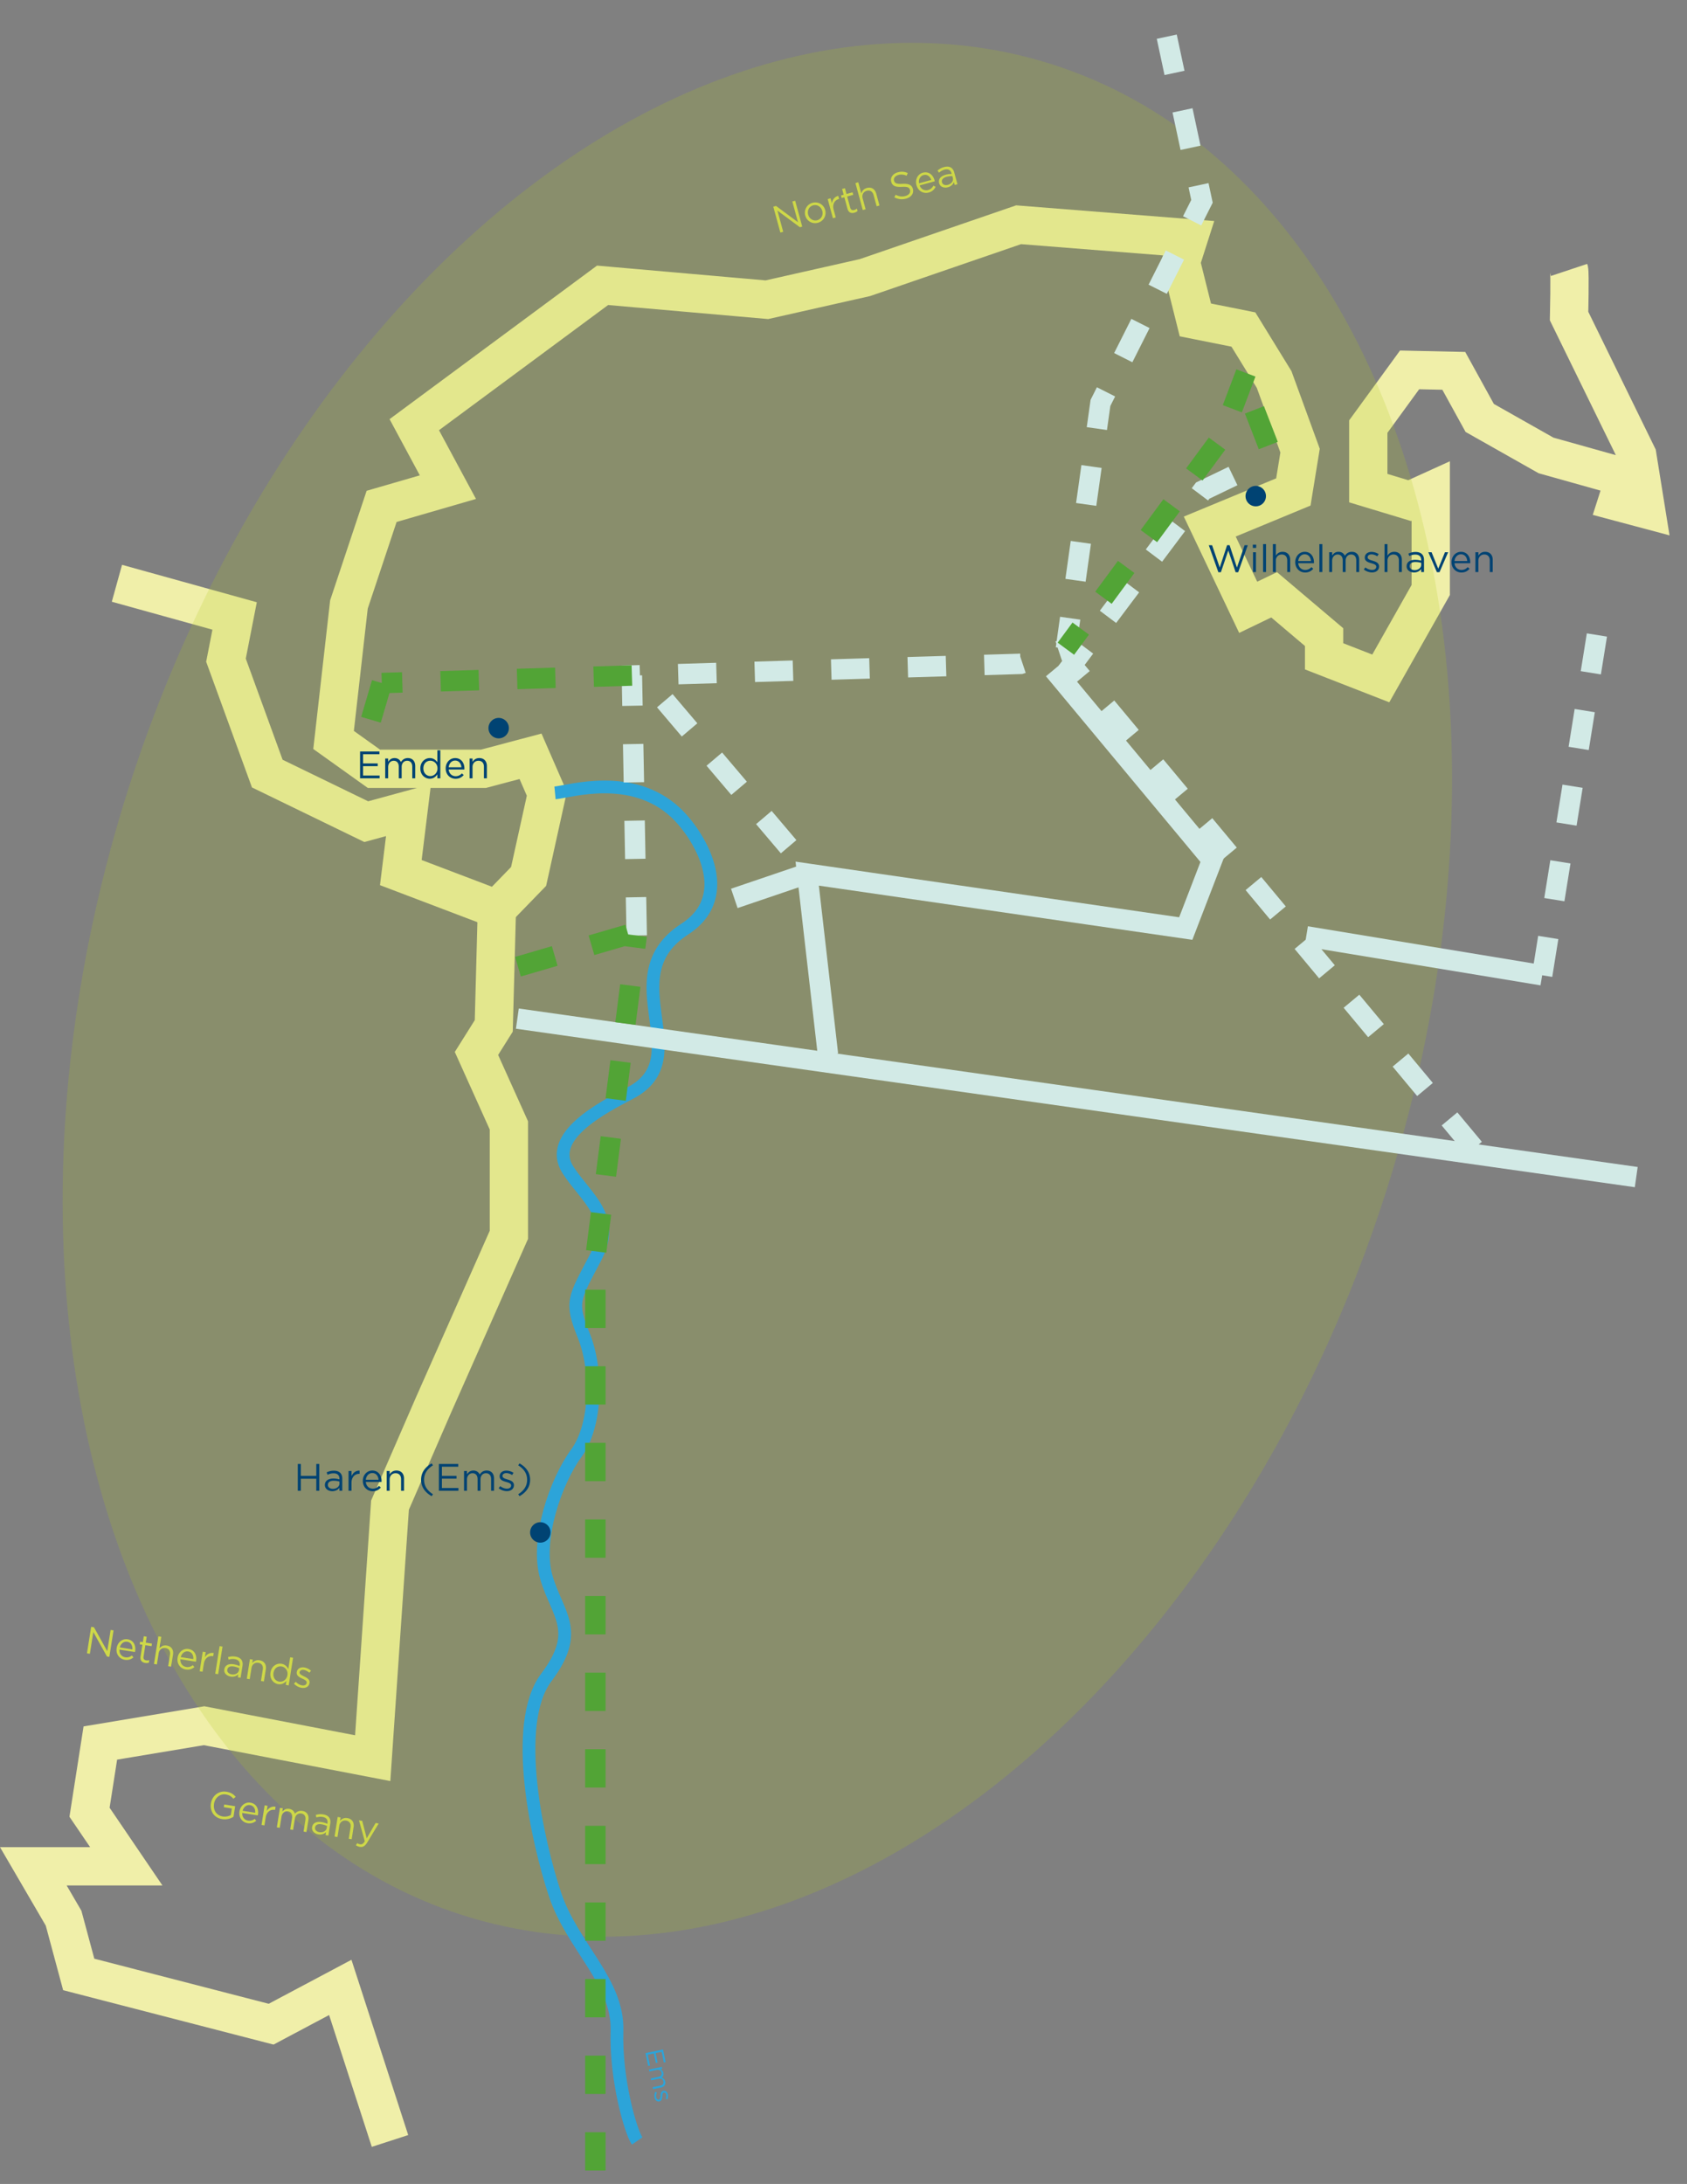
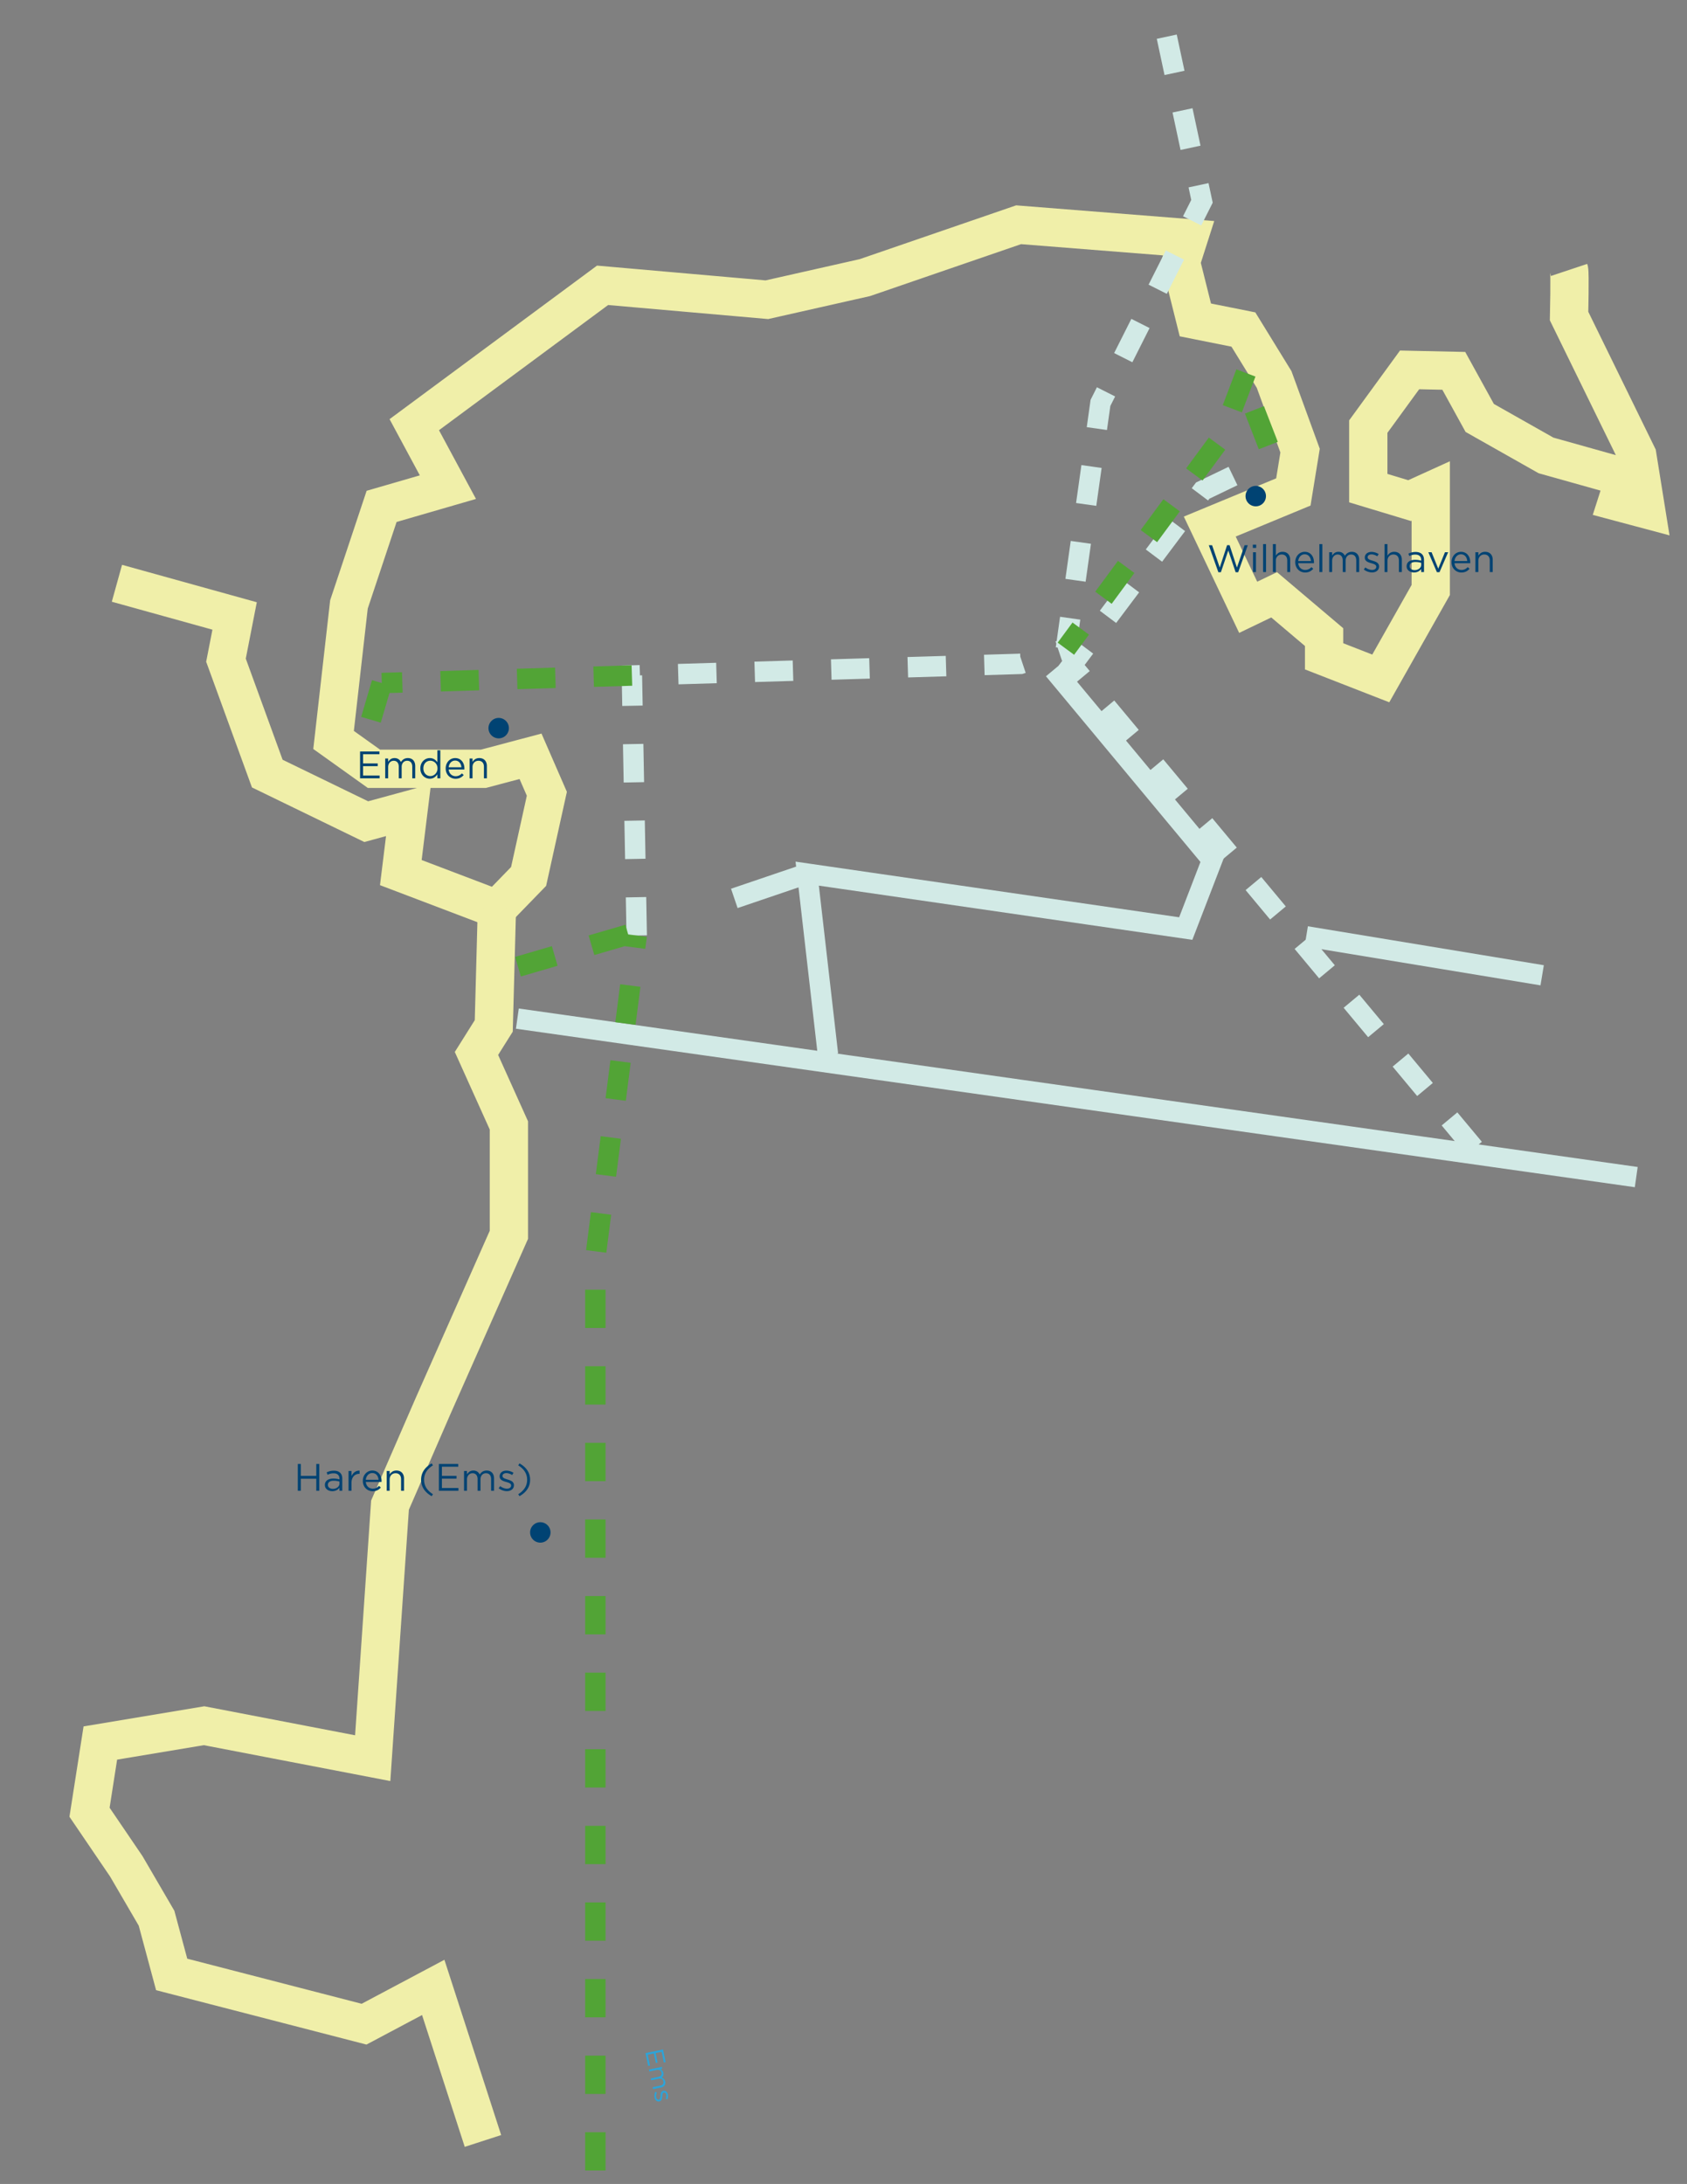
<svg xmlns="http://www.w3.org/2000/svg" viewBox="0 0 661.057 855.387">
  <rect x="0" y="0" width="661.057" height="855.387" fill="#808080" stroke="none" />
  <defs>
    <style>.cls-2{fill:#004373}.cls-3{stroke:#52a436}.cls-3,.cls-5,.cls-6,.cls-7{fill:none}.cls-3,.cls-6{stroke-dasharray:15 15}.cls-3,.cls-6,.cls-7{stroke-miterlimit:10;stroke-width:8px}.cls-8{fill:#ced848}.cls-9{fill:#2ca4d9}.cls-5{stroke:#f0efa9;stroke-width:15px}.cls-6,.cls-7{stroke:#d2eae6}</style>
  </defs>
  <g style="isolation:isolate">
    <g id="Details">
      <g id="Nordsee-Ruhr-Link">
        <g id="Grenzen-6" data-name="Grenzen">
          <path d="M614.85 105.722c.376 1.13 0 18.07 0 18.07l26.729 54.589 3.388 21.082-11.294-3.012 3.012-9.411-30.87-8.66-25.977-14.682-10.165-18.447-17.318-.376-16.188 22.212v24.094l16.188 4.894 8.283-3.765v38.777l-19.577 34.635-22.211-8.66v-7.528l-19.577-16.565-10.165 4.894-15.058-31.624 32.753-13.552 2.635-16.189-10.165-27.858-12.047-19.577-18.823-3.765-5.647-22.588 3.011-9.411-66.635-5.271-60.235 20.706-38.4 8.659-64.376-5.647-73.788 54.588 13.176 24.47-25.976 7.53-12.8 38.4-6.024 53.082 15.812 11.294h42.918l18.447-4.894 6.4 14.682-7.153 32.377-12.424 12.8-37.647-14.306 3.012-24.47-16.565 4.517-38.776-18.824-16.188-44.423 3.388-17.318-46.118-12.8" class="cls-5" />
-           <path d="m194.71 356.074-1.228 45.747-6.777 10.786 12.706 28.189v42.839l-29.647 66.918-16.94 38.964-6.777 99.106-66.07-12.706-40.66 6.776-4.235 27.106 14.4 21.177H13.06l11.859 20.33 5.929 22.023 75.388 19.482 27.106-14.4 19.482 60.14" class="cls-5" />
+           <path d="m194.71 356.074-1.228 45.747-6.777 10.786 12.706 28.189v42.839l-29.647 66.918-16.94 38.964-6.777 99.106-66.07-12.706-40.66 6.776-4.235 27.106 14.4 21.177l11.859 20.33 5.929 22.023 75.388 19.482 27.106-14.4 19.482 60.14" class="cls-5" />
        </g>
        <g id="Region-7" data-name="Region">
-           <ellipse cx="296.768" cy="387.66" rx="380.415" ry="258.733" style="fill:#b0cb21;mix-blend-mode:multiply;opacity:.2" transform="rotate(-72.332 296.768 387.66)" />
-           <path d="m260.503 274.448 49.283 58.083" class="cls-6" />
-         </g>
+           </g>
        <g id="Leitungen-7" data-name="Leitungen">
-           <path d="M217.482 310.553c5.93-.565 30.044-8.188 47.153 7.624 8.711 8.05 24.372 32.35 3.67 45.74-28.81 18.636 5.177 50.26-21.189 64.113-10.938 5.747-33.036 17.017-24.552 30.193 7.163 11.125 19.2 18.353 10.73 34.447-8.471 16.094-9.883 17.224-4.518 30.494s5.122 35.012-2.945 46.024-16 33.882-11.751 48.564 13.822 20.894 0 39.247-3.375 64.66 3.402 84.988c6.776 20.33 24.847 34.165 24.282 53.365s5.365 39.53 7.906 43.2" style="fill:none;stroke:#2ca4d9;stroke-width:5px" />
          <path d="m491.554 160.534 7.742 19.933M149.605 267.527l-6.382 21.662" class="cls-3" />
          <path d="m641.17 461.033-140.313-19.865-100.277-14.196-98.42-13.934-99.429-14.077M324.44 413.038l-8.135-70.862 148.334 21.51 10.336-26.83-62.041-74.543M287.744 351.874l28.561-9.698" class="cls-7" />
-           <path d="M604.305 381.988 628.022 234.6" class="cls-6" />
          <path d="m511.853 366.741 92.452 15.247" class="cls-7" />
          <path d="m483.154 186.444-11.88 5.72-51.346 68.413 159.812 191.76M249.503 366.412l-1.89-101.828 152.268-4.572 17.789-5.93 13.553-96.282 39.776-78.951-13.8-64.484" class="cls-6" />
          <path d="m488.214 146.072-9.651 25.432-60.893 82.579M247.613 264.584l-98.008 2.943M233.294 850.128V492.67l16.209-126.258M202.97 378.623l50.933-14.851" class="cls-3" />
        </g>
        <g id="Labels-7" data-name="Labels">
          <path d="M473.674 213.551h1.29l3 8.746 2.88-8.775h.975l2.88 8.775 2.999-8.746h1.245l-3.75 10.576h-1.005l-2.88-8.52-2.895 8.52h-.99zM490.924 213.327h1.32v1.275h-1.32zm.075 2.97h1.155v7.754h-1.155zM494.944 213.102h1.154v10.95h-1.154zM498.783 213.102h1.155v4.545c.51-.84 1.32-1.515 2.655-1.515 1.875 0 2.97 1.26 2.97 3.105v4.814h-1.155v-4.53c0-1.44-.78-2.34-2.145-2.34-1.334 0-2.325.976-2.325 2.431v4.44h-1.155zM507.543 220.197v-.03c0-2.236 1.575-4.035 3.72-4.035 2.295 0 3.615 1.83 3.615 4.094 0 .15 0 .24-.015.375h-6.15c.165 1.68 1.35 2.625 2.73 2.625 1.065 0 1.815-.434 2.444-1.094l.721.644c-.78.87-1.725 1.455-3.195 1.455-2.13 0-3.87-1.635-3.87-4.034m6.165-.45c-.12-1.41-.93-2.64-2.475-2.64-1.35 0-2.37 1.125-2.52 2.64zM517.008 213.102h1.155v10.95h-1.155zM520.848 216.297h1.156v1.304c.51-.764 1.199-1.47 2.505-1.47 1.26 0 2.069.675 2.489 1.545.556-.854 1.38-1.544 2.73-1.544 1.784 0 2.88 1.2 2.88 3.12v4.8h-1.155v-4.53c0-1.5-.75-2.34-2.01-2.34-1.17 0-2.145.87-2.145 2.4v4.47h-1.14v-4.56c0-1.455-.765-2.31-1.995-2.31s-2.16 1.02-2.16 2.445v4.424h-1.155zM534.423 223.061l.585-.824c.84.63 1.77.99 2.685.99.93 0 1.605-.48 1.605-1.23v-.03c0-.78-.915-1.08-1.935-1.366-1.215-.344-2.565-.764-2.565-2.19v-.03c0-1.334 1.11-2.22 2.64-2.22.945 0 1.994.33 2.79.855l-.525.87c-.72-.464-1.545-.75-2.295-.75-.915 0-1.5.48-1.5 1.125v.03c0 .736.96 1.02 1.995 1.336 1.2.36 2.49.825 2.49 2.22v.03c0 1.47-1.215 2.325-2.76 2.325-1.11 0-2.34-.436-3.21-1.14M542.538 213.102h1.155v4.545c.51-.84 1.32-1.515 2.654-1.515 1.875 0 2.97 1.26 2.97 3.105v4.814h-1.154v-4.53c0-1.44-.78-2.34-2.146-2.34-1.335 0-2.324.976-2.324 2.431v4.44h-1.155zM551.193 221.801v-.03c0-1.635 1.35-2.505 3.315-2.505.99 0 1.695.136 2.384.33v-.27c0-1.395-.854-2.114-2.31-2.114-.914 0-1.634.24-2.354.57l-.345-.945c.855-.39 1.695-.645 2.82-.645 1.095 0 1.934.285 2.505.855.525.525.795 1.275.795 2.264v4.74h-1.11v-1.17c-.54.706-1.44 1.335-2.805 1.335-1.44 0-2.895-.825-2.895-2.415m5.715-.6v-.75a8 8 0 0 0-2.28-.33c-1.455 0-2.265.63-2.265 1.605v.03c0 .975.9 1.545 1.95 1.545 1.425 0 2.595-.87 2.595-2.1M559.698 216.297h1.274l2.61 6.434 2.626-6.434h1.244l-3.374 7.814h-1.02zM568.787 220.197v-.03c0-2.236 1.575-4.035 3.72-4.035 2.296 0 3.615 1.83 3.615 4.094 0 .15 0 .24-.015.375h-6.15c.165 1.68 1.35 2.625 2.73 2.625 1.065 0 1.815-.434 2.445-1.094l.72.644c-.78.87-1.725 1.455-3.195 1.455-2.13 0-3.87-1.635-3.87-4.034m6.165-.45c-.12-1.41-.93-2.64-2.475-2.64-1.35 0-2.37 1.125-2.52 2.64zM578.147 216.297h1.156v1.35c.51-.84 1.319-1.515 2.654-1.515 1.875 0 2.97 1.26 2.97 3.105v4.814h-1.155v-4.53c0-1.44-.78-2.34-2.145-2.34-1.335 0-2.324.976-2.324 2.431v4.44h-1.156zM141.091 294.337h7.59v1.08h-6.405v3.585h5.73v1.08h-5.73v3.675h6.48v1.08h-7.665zM150.946 297.082h1.155v1.304c.51-.764 1.2-1.47 2.505-1.47 1.26 0 2.07.675 2.49 1.546.555-.855 1.38-1.545 2.73-1.545 1.785 0 2.88 1.2 2.88 3.12v4.8h-1.155v-4.53c0-1.5-.75-2.34-2.01-2.34-1.17 0-2.145.87-2.145 2.4v4.47h-1.14v-4.56c0-1.455-.765-2.31-1.995-2.31s-2.16 1.02-2.16 2.445v4.425h-1.155zM164.716 300.982v-.03c0-2.535 1.845-4.035 3.705-4.035 1.44 0 2.37.78 2.97 1.65v-4.68h1.155v10.95h-1.155v-1.56c-.63.93-1.545 1.725-2.97 1.725-1.86 0-3.705-1.47-3.705-4.02m6.72-.016v-.029c0-1.785-1.365-2.985-2.805-2.985-1.5 0-2.73 1.11-2.73 2.985v.03c0 1.83 1.26 3 2.73 3 1.44 0 2.805-1.215 2.805-3M174.645 300.982v-.03c0-2.236 1.576-4.035 3.721-4.035 2.295 0 3.614 1.83 3.614 4.094 0 .15 0 .24-.014.375h-6.15c.164 1.681 1.35 2.625 2.73 2.625 1.064 0 1.814-.434 2.444-1.094l.72.644c-.78.87-1.725 1.455-3.195 1.455-2.13 0-3.87-1.634-3.87-4.034m6.165-.45c-.12-1.41-.93-2.64-2.474-2.64-1.35 0-2.37 1.125-2.52 2.64zM184.006 297.082h1.155v1.35c.51-.84 1.32-1.515 2.654-1.515 1.875 0 2.97 1.26 2.97 3.105v4.815h-1.154v-4.53c0-1.44-.78-2.34-2.146-2.34-1.335 0-2.324.975-2.324 2.43v4.44h-1.155zM116.69 573.39h1.186v4.665h6.06v-4.665h1.184v10.5h-1.185v-4.724h-6.06v4.724h-1.184zM127.31 581.64v-.03c0-1.635 1.35-2.505 3.316-2.505.99 0 1.695.136 2.385.33v-.27c0-1.395-.855-2.115-2.31-2.115-.916 0-1.635.24-2.355.57l-.345-.945c.855-.39 1.695-.644 2.82-.644 1.094 0 1.935.285 2.504.854.525.526.795 1.276.795 2.265v4.74h-1.11v-1.17c-.54.705-1.44 1.335-2.804 1.335-1.44 0-2.895-.825-2.895-2.415m5.716-.6v-.75a8 8 0 0 0-2.28-.33c-1.455 0-2.265.63-2.265 1.605v.03c0 .975.9 1.545 1.95 1.545 1.425 0 2.595-.87 2.595-2.1M136.58 576.135h1.156v2.026c.57-1.29 1.694-2.22 3.165-2.16v1.245h-.09c-1.695 0-3.075 1.215-3.075 3.554v3.09h-1.155zM142.176 580.036v-.03c0-2.236 1.574-4.036 3.72-4.036 2.294 0 3.615 1.83 3.615 4.095 0 .15 0 .24-.016.375h-6.15c.166 1.68 1.35 2.625 2.73 2.625 1.065 0 1.815-.434 2.445-1.095l.72.645c-.78.87-1.725 1.455-3.195 1.455-2.13 0-3.87-1.635-3.87-4.034m6.165-.45c-.12-1.41-.931-2.64-2.475-2.64-1.35 0-2.37 1.125-2.52 2.64zM151.536 576.135h1.155v1.351c.51-.84 1.32-1.516 2.655-1.516 1.875 0 2.97 1.26 2.97 3.106v4.814h-1.155v-4.53c0-1.44-.78-2.34-2.146-2.34-1.335 0-2.324.976-2.324 2.43v4.44h-1.155zM165.005 579.586c0-2.76 1.485-4.92 4.155-6.42l.495.764c-2.28 1.455-3.48 3.255-3.48 5.656 0 2.399 1.2 4.199 3.48 5.654l-.495.766c-2.67-1.5-4.155-3.66-4.155-6.42M171.98 573.39h7.59v1.08h-6.405v3.585h5.73v1.08h-5.73v3.675h6.48v1.08h-7.665zM181.836 576.135h1.155v1.305c.51-.765 1.2-1.47 2.505-1.47 1.26 0 2.07.675 2.49 1.545.555-.854 1.379-1.545 2.73-1.545 1.784 0 2.88 1.2 2.88 3.12v4.8h-1.156v-4.53c0-1.499-.75-2.34-2.01-2.34-1.17 0-2.145.87-2.145 2.4v4.47h-1.14v-4.56c0-1.454-.764-2.31-1.995-2.31-1.23 0-2.159 1.02-2.159 2.446v4.424h-1.155zM195.41 582.9l.585-.824c.84.63 1.77.99 2.685.99.93 0 1.605-.48 1.605-1.23v-.03c0-.78-.915-1.08-1.935-1.366-1.214-.345-2.565-.765-2.565-2.19v-.03c0-1.335 1.11-2.22 2.64-2.22.945 0 1.995.33 2.79.855l-.525.87c-.72-.465-1.545-.75-2.295-.75-.915 0-1.5.48-1.5 1.125v.03c0 .736.96 1.02 1.995 1.336 1.2.36 2.49.825 2.49 2.22v.03c0 1.47-1.215 2.325-2.76 2.325-1.11 0-2.34-.436-3.21-1.14M203.075 585.24c2.28-1.455 3.48-3.255 3.48-5.654s-1.2-4.2-3.48-5.656l.495-.764c2.67 1.5 4.155 3.66 4.155 6.42s-1.485 4.92-4.155 6.42z" class="cls-2" />
          <path d="m259.796 802.718 1.036 4.95-.704.148-.875-4.178-2.338.49.782 3.737-.704.147-.782-3.737-2.397.502.885 4.227-.705.147-1.046-5zM259.351 809.524l.158.754-.85.178c.567.227 1.122.582 1.3 1.432.172.823-.158 1.443-.668 1.835.633.245 1.196.69 1.38 1.57.244 1.165-.39 2.043-1.642 2.304l-3.13.656-.158-.754 2.955-.618c.978-.205 1.422-.809 1.25-1.63-.16-.764-.858-1.28-1.856-1.072l-2.916.61-.156-.743 2.974-.622c.95-.199 1.402-.815 1.234-1.617s-.96-1.27-1.889-1.075l-2.886.604-.157-.753zM256.793 819.305l.618.27c-.296.634-.404 1.289-.28 1.886.128.606.532.981 1.022.88l.02-.005c.508-.107.579-.744.626-1.449.058-.84.149-1.777 1.078-1.971l.02-.004c.87-.183 1.598.42 1.807 1.419a3.54 3.54 0 0 1-.176 1.936l-.64-.224c.206-.533.279-1.11.176-1.599-.124-.597-.517-.913-.938-.824l-.02.004c-.478.1-.534.764-.598 1.483-.07.831-.198 1.736-1.108 1.927l-.02.004c-.958.2-1.681-.475-1.892-1.484a3.55 3.55 0 0 1 .305-2.249" class="cls-9" />
          <path d="M496.07 194.318a3.997 3.997 0 0 1-4 3.996c-2.21 0-4-1.787-4-3.996a4 4 0 0 1 4-4.004c2.209 0 4 1.787 4 4.004M199.411 285.193a3.997 3.997 0 0 1-4 3.996c-2.209 0-4-1.787-4-3.996a4 4 0 0 1 4-4.004c2.21 0 4 1.787 4 4.004M215.725 600.21a3.997 3.997 0 0 1-4 3.997c-2.21 0-4-1.788-4-3.996a4 4 0 0 1 4-4.004c2.209 0 4 1.787 4 4.004" class="cls-2" />
          <g id="Labels_EN" data-name="Labels EN">
-             <path d="m82.65 706.33.006-.03c.452-2.843 2.94-5.03 6.05-4.536 1.749.279 2.75.953 3.649 1.993l-.897.768c-.69-.824-1.5-1.454-2.967-1.686-2.296-.366-4.249 1.314-4.616 3.626l-.005.029c-.393 2.473.9 4.562 3.418 4.963 1.185.188 2.355-.097 3.158-.562l.409-2.578-3.155-.5.167-1.053 4.28.681-.655 4.133a6.36 6.36 0 0 1-4.415.923c-3.259-.518-4.897-3.208-4.426-6.171M93.843 709.49l.004-.028c.352-2.208 2.189-3.739 4.308-3.403 2.266.36 3.282 2.375 2.927 4.612a3 3 0 0 1-.073.368l-6.074-.965c-.1 1.685.921 2.805 2.284 3.02 1.052.167 1.86-.143 2.586-.697l.61.75c-.906.737-1.931 1.166-3.383.936-2.104-.334-3.566-2.222-3.189-4.592m6.159.524c.103-1.412-.504-2.753-2.03-2.995-1.333-.212-2.517.739-2.903 2.211zM103.699 707.108l1.14.18-.318 2.002c.766-1.185 2.023-1.927 3.466-1.637l-.196 1.23-.09-.014c-1.673-.267-3.227.717-3.594 3.027l-.485 3.052-1.14-.182zM109.699 708.061l1.14.182-.204 1.288c.623-.675 1.416-1.264 2.704-1.059 1.245.199 1.938.992 2.216 1.917.683-.756 1.605-1.31 2.94-1.097 1.762.28 2.656 1.637 2.354 3.534l-.753 4.74-1.141-.182.71-4.474c.236-1.48-.373-2.428-1.617-2.626-1.155-.184-2.255.522-2.495 2.034l-.702 4.414-1.125-.179.715-4.503c.229-1.437-.392-2.402-1.607-2.594-1.215-.194-2.294.669-2.517 2.076l-.695 4.37-1.14-.182zM122.3 715.637l.005-.029c.257-1.614 1.727-2.262 3.667-1.954.978.156 1.653.4 2.303.7l.042-.265c.22-1.378-.512-2.224-1.949-2.453-.903-.142-1.651-.018-2.414.195l-.193-.988c.906-.252 1.775-.37 2.886-.194 1.081.172 1.866.585 2.34 1.236.436.602.585 1.385.43 2.363l-.744 4.68-1.097-.173.184-1.156c-.643.612-1.632 1.092-2.98.878-1.421-.225-2.729-1.27-2.48-2.84m5.738.306.119-.741a8 8 0 0 0-2.2-.684c-1.438-.228-2.337.267-2.49 1.229l-.004.03c-.153.963.646 1.667 1.684 1.832 1.407.224 2.699-.452 2.891-1.666M132.32 711.656l1.14.182-.211 1.334c.635-.751 1.54-1.29 2.86-1.081 1.85.294 2.735 1.71 2.445 3.534l-.755 4.754-1.14-.181.71-4.475c.226-1.42-.403-2.432-1.752-2.647-1.318-.21-2.448.598-2.676 2.036l-.697 4.384-1.14-.18zM147.178 714.017l1.214.193-4.472 7.4c-.903 1.481-1.735 1.941-2.89 1.758-.638-.1-1.09-.31-1.57-.645l.53-.842c.338.252.666.394 1.155.472.681.109 1.167-.179 1.799-1.187l-2.27-8.182 1.26.2 1.77 6.827zM303.023 80.955l1.07-.292 8.597 6.378-2.215-8.118 1.115-.305 2.763 10.13-.912.248-8.806-6.52 2.265 8.305-1.113.304zM315.557 84.44l-.007-.03c-.577-2.112.583-4.358 2.84-4.973 2.243-.612 4.374.703 4.95 2.817l.008.028c.578 2.113-.597 4.36-2.855 4.976-2.243.613-4.36-.707-4.936-2.819m6.657-1.816-.01-.03c-.438-1.606-1.997-2.595-3.574-2.165-1.62.443-2.375 2.063-1.946 3.641l.008.028c.439 1.607 1.98 2.585 3.558 2.156 1.62-.443 2.393-2.053 1.964-3.63M324.338 77.985l1.114-.304.533 1.954c.211-1.394 1.05-2.587 2.485-2.917l.328 1.202-.087.023c-1.636.446-2.647 1.981-2.03 4.238l.812 2.982-1.114.303zM332.089 81.779l-1.232-4.515-1.042.285-.268-.985 1.042-.284-.616-2.258 1.115-.304.616 2.257 2.373-.647.269.985-2.374.648 1.193 4.369c.248.912.846 1.106 1.597.901a2.4 2.4 0 0 0 1.014-.556l.26.955c-.334.308-.722.539-1.258.685-1.2.327-2.274-.017-2.69-1.536M335.204 71.71l1.114-.304 1.196 4.385c.272-.946.874-1.81 2.163-2.161 1.808-.495 3.196.433 3.682 2.213l1.267 4.645-1.114.305-1.19-4.371c-.38-1.39-1.37-2.052-2.687-1.693-1.289.352-1.986 1.553-1.603 2.957l1.168 4.282-1.114.305zM350.46 77.311l.48-1.033c1.318.667 2.461.868 3.864.485 1.36-.37 2.06-1.339 1.789-2.338l-.008-.028c-.257-.941-.91-1.338-3.158-1.206-2.47.128-3.746-.331-4.2-1.996l-.007-.03c-.435-1.59.649-3.146 2.574-3.671 1.475-.403 2.646-.272 3.9.274l-.426 1.064c-1.15-.51-2.181-.587-3.223-.303-1.318.36-1.958 1.312-1.71 2.224l.009.029c.26.954.926 1.349 3.286 1.219 2.391-.124 3.658.416 4.08 1.965l.009.028c.473 1.737-.665 3.26-2.677 3.808-1.607.439-3.07.263-4.581-.49M359.125 72.538l-.008-.03c-.589-2.156.457-4.307 2.527-4.872 2.214-.604 3.968.815 4.565 3 .04.145.063.23.085.365l-5.934 1.619c.602 1.578 1.994 2.177 3.325 1.813 1.027-.28 1.636-.896 2.07-1.699l.865.432c-.524 1.046-1.281 1.858-2.7 2.245-2.054.56-4.163-.559-4.795-2.873m5.829-2.058c-.486-1.328-1.592-2.3-3.082-1.894-1.303.355-1.99 1.709-1.736 3.21zM368.012 71.776l-.007-.03c-.43-1.576.643-2.77 2.539-3.288a8.3 8.3 0 0 1 2.387-.31l-.07-.26c-.368-1.346-1.382-1.815-2.786-1.432-.883.241-1.514.662-2.121 1.17l-.582-.822c.723-.6 1.466-1.067 2.55-1.363 1.057-.289 1.942-.234 2.642.164.646.37 1.103 1.022 1.364 1.977l1.247 4.572-1.072.292-.307-1.128c-.334.822-1.037 1.666-2.355 2.025-1.388.38-3.01-.034-3.429-1.567m5.357-2.083-.197-.724a8.1 8.1 0 0 0-2.287.283c-1.404.382-2.019 1.204-1.763 2.143l.008.03c.257.94 1.274 1.253 2.288.977 1.375-.375 2.274-1.522 1.95-2.709M35.724 637.186l1.096.175 5.212 9.348 1.32-8.31 1.141.18-1.647 10.37-.934-.148-5.344-9.566-1.351 8.502-1.141-.18zM45.717 645.504l.005-.03c.351-2.208 2.188-3.739 4.307-3.402 2.266.36 3.283 2.375 2.927 4.611a3 3 0 0 1-.073.368l-6.074-.964c-.1 1.685.922 2.803 2.285 3.02 1.051.167 1.86-.144 2.586-.697l.61.749c-.907.737-1.932 1.167-3.384.936-2.103-.335-3.565-2.222-3.189-4.591m6.16.522c.102-1.411-.505-2.753-2.03-2.995-1.334-.212-2.518.74-2.904 2.212zM55.078 648.813l.735-4.622-1.067-.169.16-1.008 1.067.17.367-2.311 1.141.181-.367 2.31 2.429.387-.16 1.007-2.43-.385-.71 4.472c-.148.934.316 1.358 1.086 1.48.386.061.723.038 1.154-.09l-.156.978a2.9 2.9 0 0 1-1.43.106c-1.229-.195-2.066-.951-1.819-2.506M62.06 640.917l1.14.18-.714 4.49c.636-.751 1.542-1.29 2.86-1.081 1.852.294 2.735 1.71 2.446 3.534l-.756 4.754-1.14-.181.71-4.475c.226-1.422-.403-2.432-1.75-2.647-1.319-.21-2.45.599-2.678 2.036l-.697 4.384-1.14-.18zM69.596 649.298l.005-.03c.351-2.208 2.189-3.738 4.308-3.401 2.266.36 3.282 2.375 2.927 4.611a3 3 0 0 1-.074.368l-6.074-.965c-.1 1.685.922 2.804 2.285 3.021 1.051.167 1.86-.144 2.586-.698l.61.75c-.907.737-1.932 1.166-3.384.935-2.103-.334-3.565-2.221-3.189-4.591m6.16.523c.103-1.412-.504-2.753-2.03-2.995-1.334-.212-2.517.738-2.904 2.21zM79.452 646.915l1.142.181-.318 2c.765-1.184 2.022-1.926 3.464-1.636l-.196 1.23-.089-.015c-1.673-.265-3.226.717-3.593 3.029l-.485 3.05-1.141-.18zM86.057 644.73l1.141.18-1.718 10.814-1.141-.18zM87.908 653.832l.004-.03c.257-1.614 1.726-2.261 3.667-1.953.977.156 1.653.4 2.303.7l.042-.266c.22-1.378-.512-2.223-1.949-2.451-.903-.144-1.652-.02-2.414.193l-.194-.987c.907-.251 1.776-.371 2.887-.195 1.081.172 1.866.585 2.34 1.237.436.601.585 1.385.43 2.362l-.744 4.68-1.097-.173.184-1.155c-.644.611-1.631 1.092-2.98.878-1.422-.226-2.729-1.27-2.48-2.84m5.738.305.117-.74a8.1 8.1 0 0 0-2.2-.684c-1.437-.229-2.336.266-2.488 1.228l-.005.03c-.153.963.646 1.667 1.684 1.832 1.406.224 2.698-.452 2.892-1.666M97.926 649.85l1.14.182-.211 1.334c.635-.751 1.54-1.29 2.86-1.081 1.85.295 2.734 1.71 2.444 3.533l-.755 4.755-1.14-.18.711-4.475c.226-1.422-.403-2.433-1.752-2.648-1.318-.209-2.448.599-2.677 2.036l-.696 4.384-1.141-.18zM105.994 655.082l.005-.03c.398-2.503 2.455-3.696 4.293-3.404 1.422.227 2.218 1.143 2.674 2.097l.734-4.622 1.141.181-1.718 10.813-1.14-.18.244-1.54c-.768.819-1.797 1.46-3.204 1.236-1.837-.292-3.428-2.033-3.029-4.551m6.64 1.04.004-.03c.28-1.762-.88-3.163-2.3-3.388-1.482-.236-2.87.668-3.165 2.52l-.005.029c-.287 1.807.773 3.16 2.225 3.39 1.421.227 2.96-.759 3.241-2.521M115.189 659.443l.707-.723c.731.754 1.593 1.256 2.497 1.399.918.146 1.66-.222 1.777-.962l.005-.03c.122-.77-.734-1.21-1.696-1.652-1.146-.531-2.414-1.158-2.19-2.564l.005-.03c.21-1.319 1.445-2.018 2.956-1.778.933.148 1.917.639 2.621 1.281l-.655.778c-.639-.572-1.409-.984-2.15-1.102-.903-.143-1.556.24-1.657.876l-.005.03c-.116.726.788 1.158 1.761 1.631 1.129.545 2.33 1.206 2.11 2.583l-.004.03c-.231 1.452-1.566 2.106-3.091 1.863-1.096-.174-2.243-.797-2.991-1.63" class="cls-8" />
-           </g>
+             </g>
        </g>
      </g>
    </g>
  </g>
</svg>